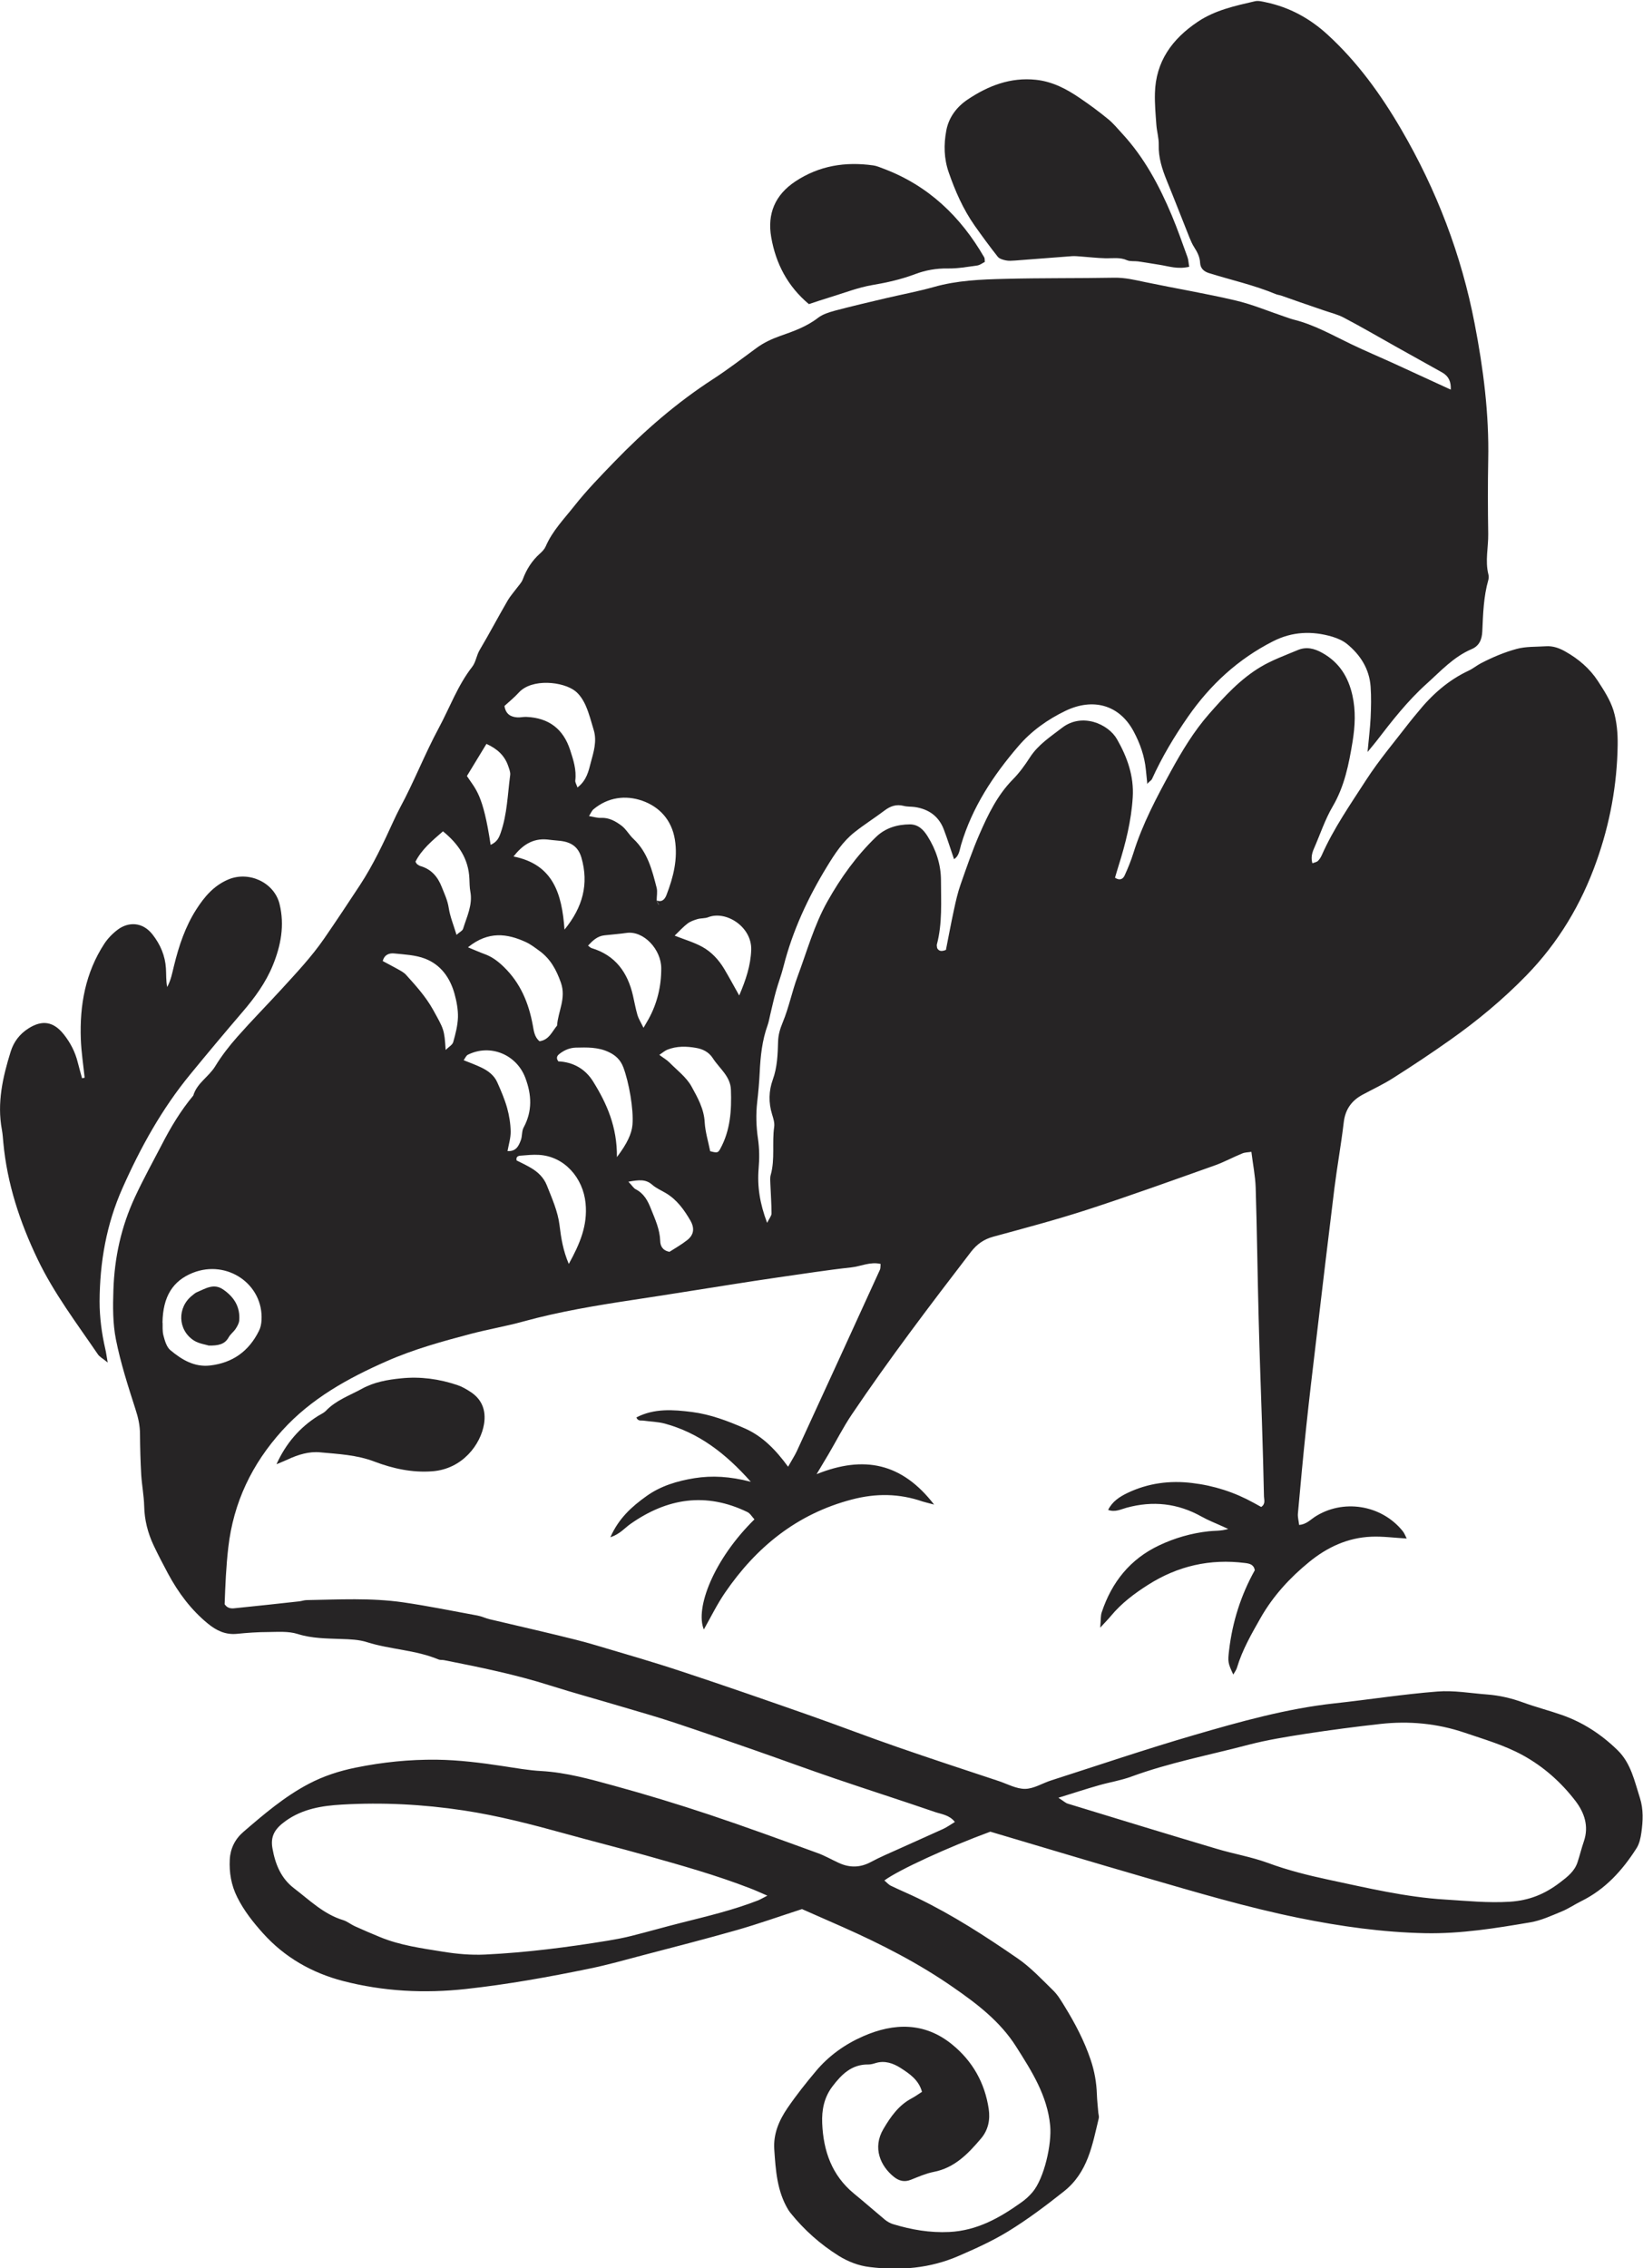
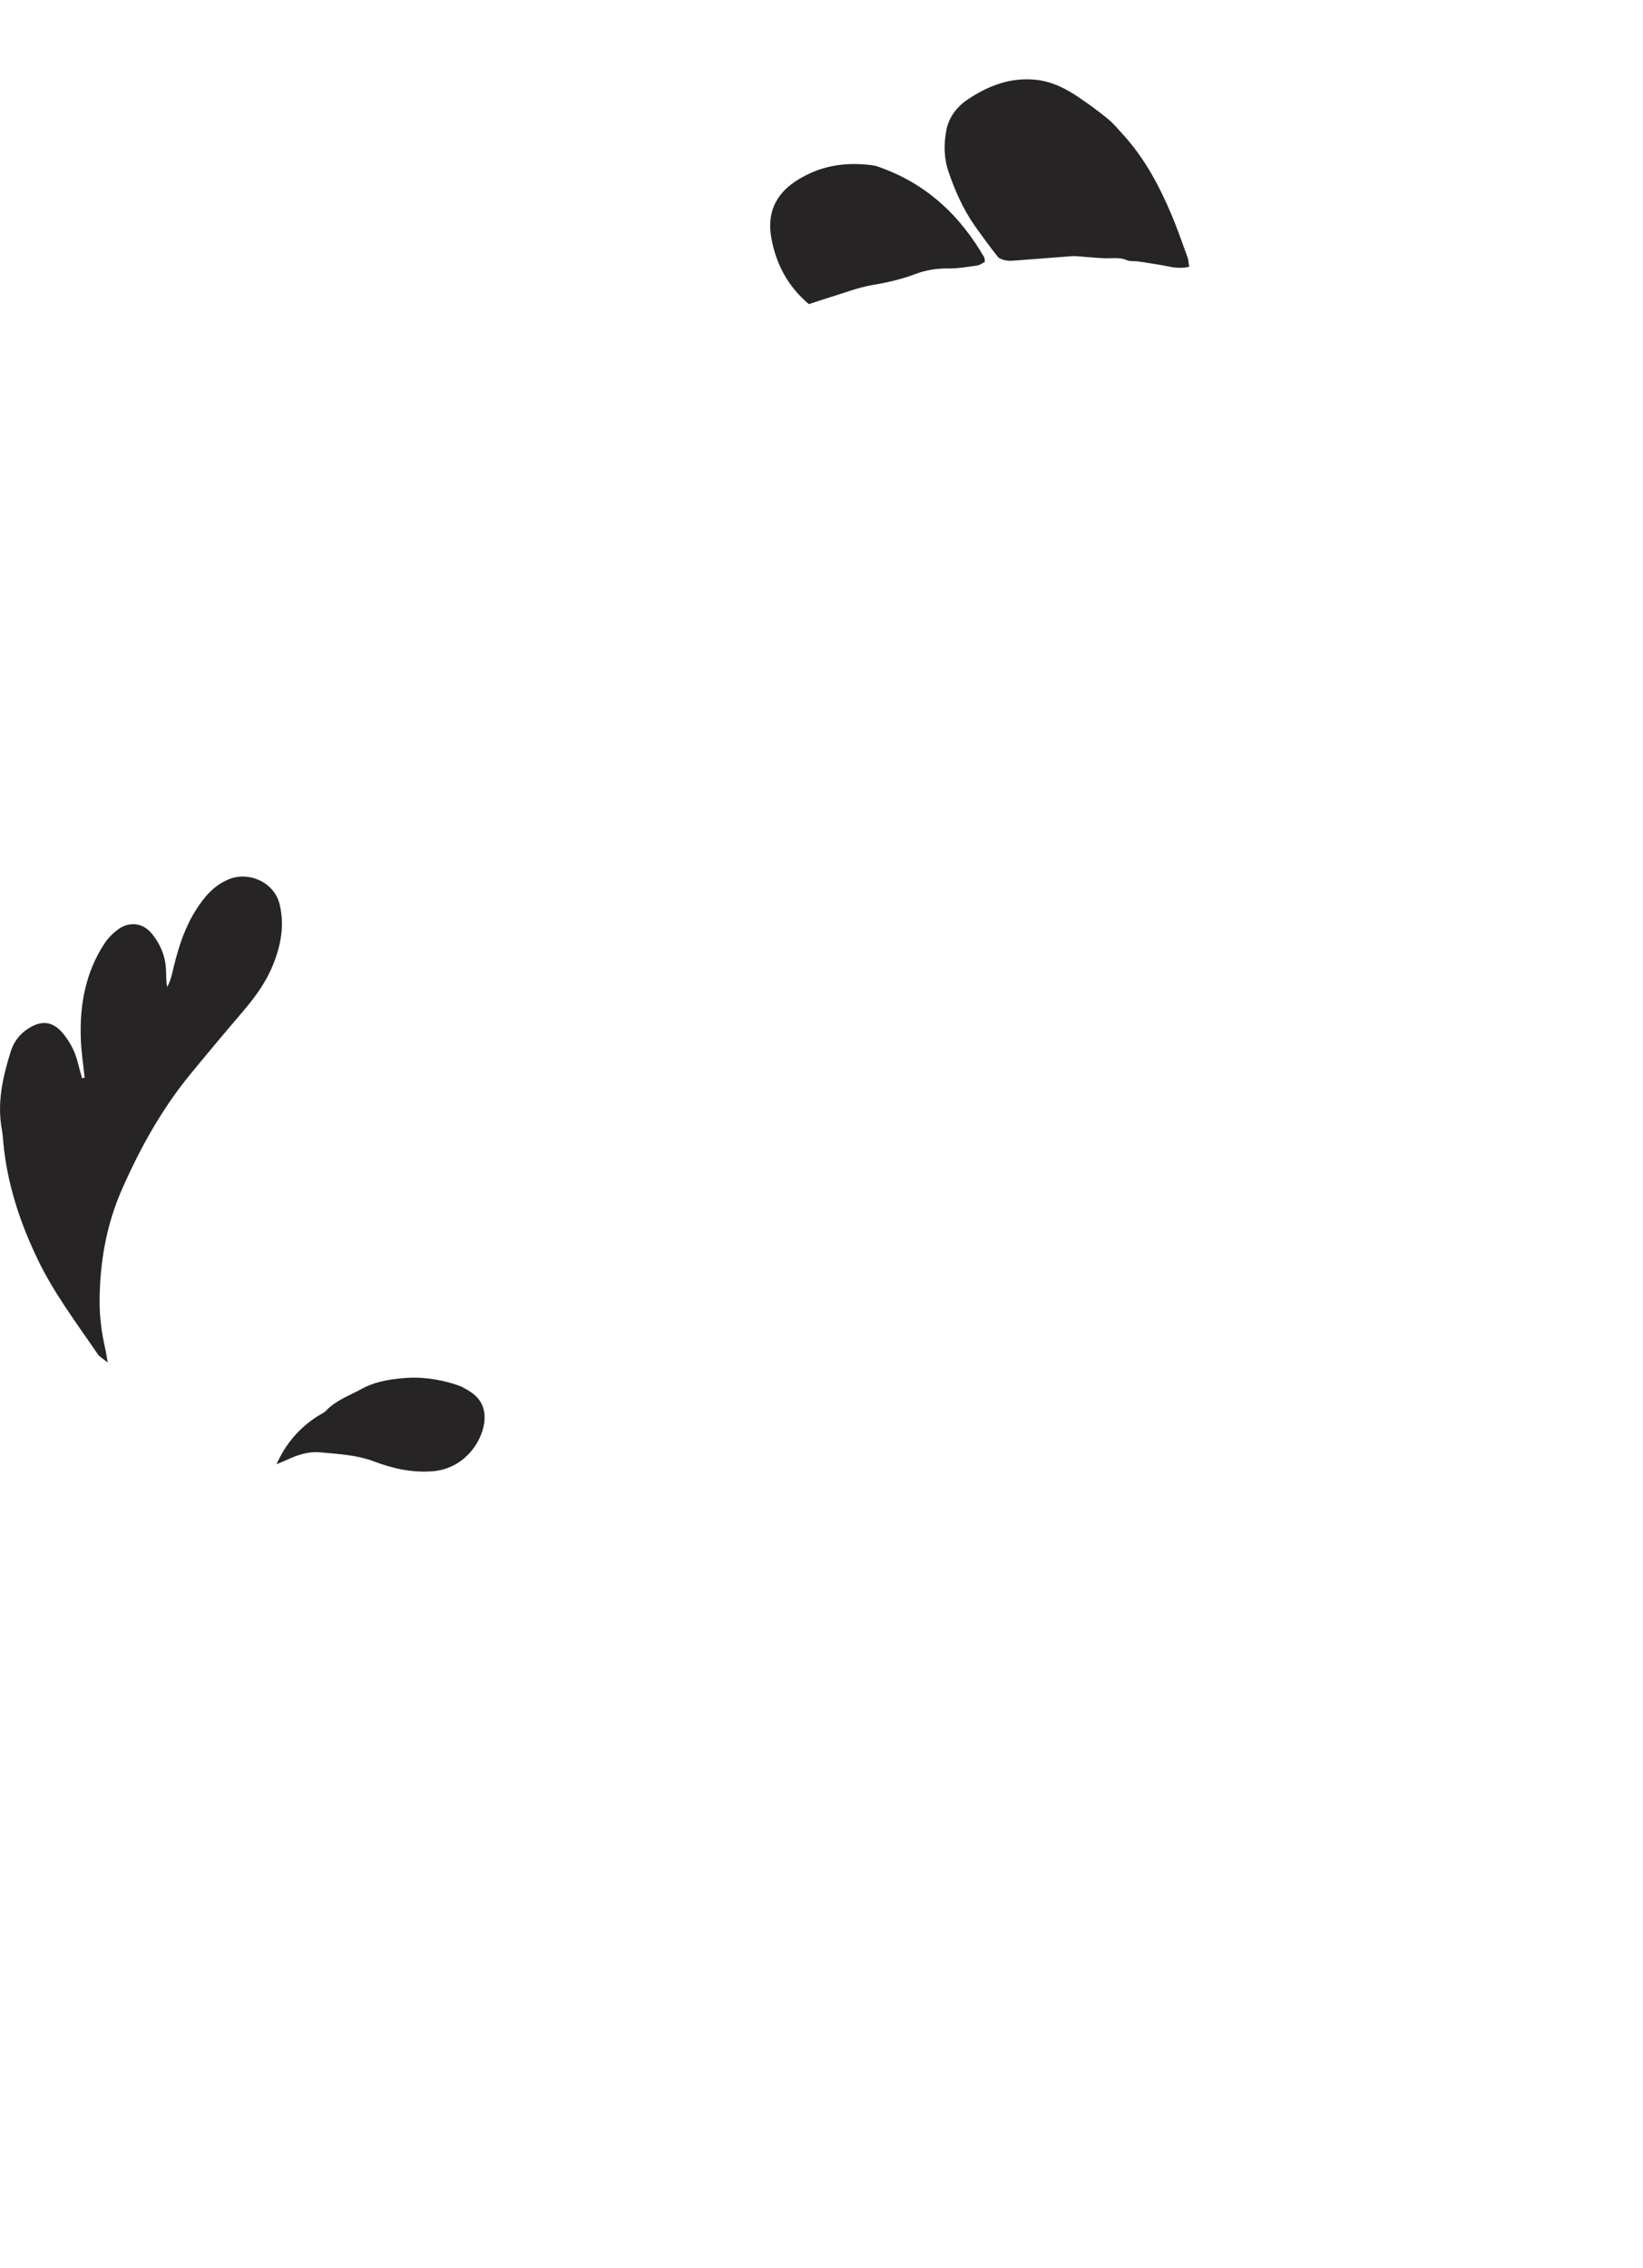
<svg xmlns="http://www.w3.org/2000/svg" id="a" viewBox="0 0 172.39 237.91">
-   <path d="M120.37,82.12c-.06-.64-.1-1.01-.14-1.37-.14-1.44-.61-2.77-1.29-4.04-1.52-2.83-4.31-3.51-7.14-2.15-1.87.9-3.58,2.11-4.95,3.71-2.64,3.07-4.84,6.4-6.01,10.34-.16.53-.19,1.17-.74,1.51-.36-1.04-.68-2.09-1.07-3.11-.53-1.4-1.6-2.15-3.06-2.36-.38-.05-.79-.02-1.16-.12-.76-.19-1.38.02-1.99.48-1.03.78-2.13,1.47-3.14,2.27-1.24.97-2.1,2.29-2.91,3.62-2,3.27-3.61,6.73-4.56,10.47-.22.88-.55,1.73-.79,2.6-.23.81-.4,1.63-.6,2.44-.09.38-.15.76-.28,1.13-.58,1.6-.75,3.27-.83,4.95-.05,1.03-.14,2.07-.26,3.09-.15,1.3-.11,2.57.08,3.87.15,1.01.16,2.07.07,3.09-.16,1.9.12,3.7.89,5.73.23-.48.46-.73.46-.98,0-1.03-.08-2.06-.12-3.09-.01-.32-.05-.67.04-.97.46-1.65.12-3.36.36-5.03.06-.42-.09-.89-.22-1.31-.38-1.22-.35-2.47.07-3.63.48-1.32.52-2.66.56-4.01.02-.72.21-1.34.49-2.02.64-1.54.97-3.22,1.55-4.79.99-2.65,1.74-5.4,3.14-7.89,1.4-2.49,3.05-4.79,5.11-6.77.98-.94,2.21-1.3,3.54-1.31.88,0,1.43.57,1.85,1.24.88,1.4,1.4,2.94,1.41,4.59,0,2.26.16,4.54-.43,6.77-.03.12.02.25.03.38.19.35.48.36.92.19.27-1.37.54-2.82.85-4.25.19-.88.39-1.77.69-2.62.62-1.77,1.23-3.55,1.98-5.27.9-2.06,1.88-4.1,3.51-5.75.68-.69,1.26-1.49,1.78-2.3.87-1.35,2.16-2.17,3.39-3.12,2.09-1.6,4.84-.39,5.75,1.21,1.07,1.87,1.79,3.86,1.65,6.09-.15,2.48-.75,4.85-1.49,7.2-.13.41-.25.83-.37,1.24.53.34.85.11,1.01-.24.35-.76.67-1.55.92-2.35.95-3.05,2.44-5.85,3.96-8.63,1.15-2.09,2.39-4.15,3.97-5.95,1.62-1.85,3.3-3.68,5.43-4.95,1.21-.72,2.57-1.21,3.88-1.76.9-.38,1.74-.18,2.59.3,1.77.99,2.72,2.52,3.15,4.45.36,1.61.28,3.21.02,4.83-.39,2.37-.84,4.69-2.09,6.82-.81,1.38-1.32,2.95-1.97,4.43-.21.48-.32.97-.16,1.53.24-.09.45-.12.58-.24.18-.18.32-.41.42-.64,1.24-2.79,2.98-5.28,4.63-7.84,1.38-2.13,3.01-4.05,4.55-6.05.28-.36.57-.7.86-1.05,1.48-1.84,3.21-3.38,5.35-4.38.47-.22.86-.55,1.28-.77,1.19-.62,2.46-1.16,3.75-1.51.98-.27,2.05-.21,3.08-.28.74-.05,1.41.19,2.04.55,1.37.77,2.56,1.78,3.42,3.1.63.97,1.29,1.99,1.63,3.08.35,1.15.46,2.42.44,3.63-.06,4.17-.81,8.23-2.21,12.17-1.6,4.53-4.02,8.56-7.36,11.99-2.44,2.51-5.14,4.75-8,6.77-1.95,1.38-3.95,2.71-5.97,3.99-1.03.66-2.15,1.18-3.23,1.76-1.15.62-1.81,1.54-1.97,2.89-.27,2.31-.69,4.61-.98,6.92-.66,5.33-1.29,10.67-1.92,16-.36,3.02-.72,6.04-1.04,9.07-.32,3.02-.6,6.04-.87,9.07-.03.36.08.73.13,1.18.74-.07,1.14-.51,1.6-.82,2.93-1.94,7.02-1.34,9.28,1.48.18.23.28.53.41.76-1.29-.07-2.51-.24-3.72-.19-2.48.1-4.64,1.11-6.54,2.67-2.02,1.65-3.77,3.56-5.07,5.84-.96,1.69-1.93,3.37-2.49,5.25-.07.23-.23.43-.38.7-.57-1.21-.58-1.35-.44-2.55.35-2.99,1.25-5.8,2.7-8.4-.12-.61-.56-.69-1.02-.75-3.68-.47-7.08.31-10.2,2.3-1.43.91-2.77,1.92-3.86,3.23-.28.34-.59.65-1.14,1.25.07-.8.03-1.24.16-1.62,1.05-3.16,2.99-5.58,6.02-7.01,1.64-.78,3.39-1.28,5.21-1.48.61-.07,1.24-.01,2.04-.24-.17-.08-.35-.16-.52-.24-.76-.35-1.55-.65-2.28-1.06-2.5-1.4-5.11-1.68-7.86-.93-.6.16-1.2.5-1.94.23.44-.89,1.19-1.37,2.01-1.77,2.17-1.04,4.46-1.34,6.82-1.05,2.27.27,4.42.96,6.43,2.07.27.15.55.3.8.44.48-.32.3-.76.29-1.09-.05-2.59-.13-5.18-.21-7.76-.12-3.69-.26-7.38-.35-11.06-.12-4.53-.17-9.06-.31-13.59-.04-1.22-.29-2.43-.45-3.75-.37.06-.69.05-.96.17-.96.39-1.87.89-2.84,1.24-4.45,1.58-8.9,3.19-13.39,4.65-3.26,1.06-6.58,1.94-9.89,2.84-.99.27-1.71.78-2.34,1.59-4.3,5.6-8.57,11.22-12.52,17.08-.9,1.34-1.63,2.79-2.45,4.18-.35.59-.71,1.18-1.23,2.06,4.97-2,8.96-1.18,12.33,3.19-.62-.17-.91-.23-1.2-.32-2.46-.85-4.89-.88-7.44-.21-5.75,1.51-10.02,4.98-13.31,9.79-.82,1.2-1.47,2.53-2.21,3.84-.93-2.22,1.01-7.32,5.31-11.55-.25-.26-.44-.62-.75-.77-4.34-2.1-8.41-1.46-12.27,1.26-.6.42-1.08,1.05-2.1,1.39.89-2.01,2.27-3.23,3.78-4.31,1.5-1.08,3.25-1.6,5.05-1.89,1.85-.29,3.7-.19,5.91.38-2.69-3.03-5.48-5.13-9.01-6.1-.74-.2-1.53-.21-2.3-.32-.23-.03-.52.09-.7-.33,1.87-.97,3.86-.82,5.84-.57,1.94.25,3.76.94,5.54,1.72,1.86.82,3.24,2.24,4.54,4.02.42-.75.7-1.17.91-1.62,2.92-6.35,5.83-12.69,8.73-19.05.07-.16.04-.37.07-.6-1.09-.26-2.06.25-3.07.36-2.57.28-5.13.69-7.69,1.05-1.66.24-3.33.5-4.99.76-3.39.53-6.77,1.08-10.16,1.59-3.9.59-7.79,1.23-11.6,2.28-1.81.5-3.66.81-5.48,1.29-3,.79-6.01,1.62-8.86,2.88-4.05,1.78-7.9,3.91-10.93,7.25-3.18,3.51-5.13,7.55-5.67,12.31-.23,2-.31,3.98-.38,5.92.36.54.84.45,1.28.4,2.19-.22,4.37-.46,6.56-.7.26-.03.51-.13.77-.13,3.37-.06,6.74-.25,10.09.23,2.62.38,5.22.91,7.83,1.39.44.08.86.29,1.29.39,2.39.57,4.79,1.11,7.17,1.69,1.32.32,2.64.64,3.94,1.03,3.04.9,6.09,1.78,9.1,2.78,4.42,1.46,8.82,2.99,13.21,4.53,3.11,1.09,6.19,2.28,9.31,3.36,3.54,1.23,7.11,2.4,10.67,3.58.92.31,1.85.83,2.77.82.92-.01,1.82-.6,2.74-.89,4.99-1.6,9.96-3.29,14.98-4.75,4.84-1.41,9.71-2.78,14.75-3.33,3.6-.39,7.19-.96,10.79-1.24,1.72-.14,3.48.18,5.22.31,1.3.1,2.55.39,3.78.84,1.34.49,2.72.84,4.06,1.31,2.23.78,4.16,2.05,5.84,3.69,1.41,1.37,1.78,3.25,2.35,5.02.38,1.19.32,2.42.15,3.63-.08.56-.21,1.18-.51,1.64-1.48,2.32-3.28,4.31-5.8,5.55-.69.34-1.34.79-2.05,1.08-1.07.44-2.16.95-3.29,1.14-3.64.62-7.29,1.21-11,1.14-4.48-.09-8.89-.71-13.28-1.6-5.47-1.11-10.8-2.7-16.15-4.25-5.4-1.56-10.79-3.19-16.23-4.8-4.33,1.59-9.61,4-11.12,5.12.25.2.44.44.7.56.93.45,1.89.85,2.82,1.3,3.68,1.78,7.11,4,10.46,6.31,1.37.94,2.54,2.2,3.74,3.37.5.49.86,1.12,1.23,1.72,1.08,1.76,2.04,3.59,2.7,5.56.4,1.18.61,2.38.65,3.61.02.64.1,1.29.15,1.93.02.19.09.4.05.57-.68,2.82-1.14,5.69-3.67,7.69-1.88,1.49-3.78,2.92-5.83,4.18-1.67,1.02-3.42,1.81-5.2,2.58-3.01,1.31-6.13,1.56-9.33,1.17-1.17-.14-2.26-.56-3.26-1.18-1.93-1.21-3.62-2.71-5.05-4.49-.08-.1-.16-.21-.23-.32-1.19-1.95-1.33-4.15-1.48-6.35-.11-1.64.51-3.06,1.4-4.36.91-1.33,1.92-2.6,2.96-3.84,1.35-1.62,3.07-2.84,4.97-3.67,3.21-1.41,6.44-1.5,9.33.86,2.14,1.74,3.43,4.02,3.84,6.76.17,1.13-.05,2.22-.81,3.11-1.35,1.59-2.77,3.08-4.97,3.5-.81.16-1.6.51-2.38.82-.69.28-1.27.12-1.81-.32-1.37-1.11-2.25-3.01-1.08-5,.76-1.29,1.61-2.51,2.99-3.23.34-.18.65-.41,1.06-.67-.34-1.26-1.32-1.91-2.27-2.52-.76-.48-1.64-.79-2.59-.5-.25.08-.51.15-.76.15-1.76-.03-2.83,1.05-3.79,2.32-.86,1.14-1.12,2.46-1.06,3.85.12,2.9,1.01,5.46,3.33,7.37,1.1.9,2.17,1.84,3.26,2.75.25.2.55.37.85.46,1.92.58,3.85.92,5.9.82,2.95-.15,5.31-1.5,7.59-3.13.42-.3.81-.66,1.14-1.05,1.23-1.46,2.03-5.05,1.85-6.97-.3-3.17-1.94-5.72-3.57-8.29-1.67-2.64-4.1-4.49-6.6-6.22-3.62-2.52-7.55-4.53-11.58-6.32-1.42-.63-2.84-1.25-4.29-1.89-2.28.74-4.53,1.54-6.83,2.2-3.3.94-6.62,1.79-9.94,2.66-1.81.48-3.62.99-5.46,1.37-4.31.89-8.64,1.67-13.02,2.15-4.36.48-8.68.26-12.92-.84-3.25-.85-6.11-2.47-8.39-5.01-1.04-1.16-2-2.37-2.7-3.78-.63-1.26-.85-2.58-.78-3.95.06-1.15.55-2.14,1.42-2.89,2.16-1.86,4.32-3.71,6.87-5.05,1.56-.82,3.2-1.35,4.93-1.7,2.8-.57,5.62-.86,8.48-.83,2.34.03,4.64.32,6.95.67,1.34.2,2.69.45,4.04.52,2.61.15,5.11.85,7.59,1.53,3.37.92,6.71,1.94,10.02,3.04,3.81,1.27,7.57,2.65,11.34,4.02.79.28,1.52.71,2.29,1.06,1.13.51,2.22.49,3.34-.11.97-.52,1.99-.95,2.99-1.4,1.53-.7,3.08-1.37,4.6-2.07.4-.19.77-.45,1.22-.73-.58-.74-1.4-.81-2.08-1.04-3.49-1.2-7-2.32-10.49-3.51-2.82-.96-5.61-1.99-8.42-2.97-2.81-.98-5.62-1.96-8.45-2.9-1.84-.61-3.71-1.14-5.57-1.69-2.48-.74-4.98-1.42-7.45-2.2-3.65-1.16-7.39-1.92-11.13-2.66-.19-.04-.4,0-.58-.07-2.41-1.01-5.05-1.04-7.52-1.82-.84-.27-1.78-.3-2.68-.33-1.55-.06-3.08-.05-4.6-.53-.96-.3-2.05-.21-3.08-.2-1.1,0-2.2.08-3.29.19-1.19.11-2.12-.33-3.02-1.06-1.79-1.46-3.13-3.27-4.21-5.28-.52-.97-1.03-1.95-1.5-2.94-.61-1.3-.96-2.66-.99-4.12-.03-1.09-.24-2.18-.31-3.27-.08-1.42-.12-2.85-.13-4.27,0-.92-.19-1.76-.48-2.64-.77-2.4-1.55-4.81-2.04-7.27-.34-1.69-.33-3.48-.27-5.22.11-3.38.81-6.62,2.26-9.74.87-1.87,1.86-3.67,2.81-5.49.94-1.83,1.99-3.58,3.31-5.16.38-1.31,1.62-1.96,2.3-3.07.67-1.1,1.47-2.13,2.32-3.09,1.5-1.7,3.09-3.31,4.62-4.98,1.57-1.72,3.17-3.41,4.5-5.34,1.28-1.86,2.53-3.74,3.77-5.63,1.39-2.13,2.45-4.39,3.49-6.67.22-.47.44-.94.68-1.39,1.48-2.73,2.6-5.64,4.07-8.37,1.16-2.15,1.99-4.48,3.52-6.44.38-.49.45-1.21.78-1.76,1.02-1.72,1.95-3.49,2.95-5.21.26-.44.61-.83.92-1.25.23-.31.52-.6.65-.94.39-1.06.97-1.97,1.81-2.72.24-.21.48-.47.6-.75.7-1.63,1.94-2.89,3.01-4.25,1.28-1.62,2.73-3.11,4.17-4.6,3.16-3.27,6.57-6.23,10.4-8.71,1.57-1.02,3.06-2.17,4.58-3.28.74-.54,1.55-.91,2.41-1.22,1.4-.49,2.8-.98,4-1.91.49-.38,1.15-.58,1.76-.75,1.75-.46,3.51-.88,5.27-1.29,1.7-.4,3.42-.72,5.1-1.19,2.45-.7,4.97-.8,7.48-.86,3.82-.1,7.64-.05,11.46-.12,1.12-.02,2.17.23,3.25.46,3.16.66,6.35,1.19,9.5,1.93,1.75.41,3.43,1.12,5.15,1.7.31.1.61.22.92.3,2.16.53,4.07,1.63,6.05,2.58,1.52.73,3.07,1.38,4.6,2.08,1.92.88,3.83,1.76,5.85,2.69.04-.82-.21-1.41-.9-1.8-1.64-.91-3.27-1.82-4.91-2.74-1.8-1.01-3.58-2.05-5.41-3.01-.68-.36-1.45-.53-2.18-.79-.85-.3-1.71-.58-2.56-.88-.61-.21-1.21-.43-1.82-.64-.18-.06-.38-.08-.56-.15-2.27-.95-4.68-1.48-7.02-2.21-.55-.17-.91-.5-.94-1.09-.03-.61-.29-1.11-.61-1.61-.21-.32-.36-.68-.51-1.04-.79-1.98-1.56-3.97-2.37-5.95-.49-1.21-.89-2.42-.85-3.76.02-.7-.2-1.41-.25-2.12-.08-1.1-.18-2.2-.15-3.29.08-3.34,1.81-5.71,4.5-7.51,1.82-1.22,3.92-1.67,6-2.15.35-.08.77.03,1.14.11,2.47.52,4.6,1.68,6.46,3.38,3.14,2.87,5.6,6.28,7.73,9.93,3.72,6.37,6.33,13.18,7.72,20.42.91,4.7,1.52,9.45,1.42,14.27-.05,2.59-.04,5.18,0,7.77.02,1.41-.34,2.83.02,4.25.05.18.04.4-.01.58-.5,1.76-.55,3.57-.63,5.38-.04.87-.32,1.53-1.12,1.87-1.9.81-3.26,2.32-4.74,3.65-1.98,1.78-3.62,3.88-5.24,5.99-.22.29-.47.57-.94,1.15.13-1.44.27-2.5.32-3.57.05-1.1.08-2.2,0-3.29-.13-1.84-1.06-3.31-2.46-4.46-.44-.36-1-.6-1.55-.77-2.13-.63-4.21-.55-6.23.48-3.66,1.86-6.57,4.54-8.91,7.9-1.45,2.08-2.74,4.24-3.79,6.55-.05.11-.18.18-.53.52ZM68.9,94.45c.57.22.86-.13,1.03-.57.72-1.87,1.21-3.77.88-5.82-.34-2.07-1.63-3.44-3.43-4.07-1.73-.6-3.58-.38-5.11.9-.17.14-.26.38-.47.71.53.09.9.21,1.26.19.84-.04,1.52.35,2.13.8.5.37.81.97,1.28,1.41,1.49,1.4,1.95,3.27,2.43,5.13.1.41,0,.88,0,1.34.06.14.12.29.18.43.02-.01.04-.02.06-.03-.08-.14-.16-.28-.24-.42ZM111.06,188.58c.55.35.74.54.97.61,5.2,1.59,10.39,3.18,15.6,4.73,1.79.54,3.66.85,5.41,1.49,2.08.77,4.21,1.3,6.36,1.76,4.05.86,8.09,1.83,12.23,2.08,2.25.14,4.48.37,6.77.23,2.06-.13,3.68-.8,5.27-2.01.8-.61,1.53-1.17,1.85-2.13.24-.73.42-1.48.67-2.21.54-1.58.04-3-.87-4.2-1.5-1.96-3.33-3.6-5.53-4.81-1.95-1.07-4.06-1.67-6.14-2.38-2.87-.97-5.82-1.24-8.81-.91-2.63.29-5.26.64-7.88,1.04-1.98.31-3.97.63-5.91,1.13-4.13,1.09-8.33,1.88-12.36,3.36-1.09.4-2.25.58-3.37.9-1.3.37-2.59.79-4.26,1.31ZM80.49,198.83c-.74-.32-1.26-.56-1.79-.76-3.56-1.38-7.23-2.41-10.9-3.44-2.8-.79-5.62-1.49-8.42-2.27-3.55-.98-7.11-1.91-10.76-2.46-4.24-.64-8.49-.86-12.76-.61-2.07.12-4.1.44-5.88,1.71-1.13.81-1.63,1.59-1.39,2.9.29,1.63.89,3.12,2.25,4.16,1.64,1.25,3.12,2.73,5.17,3.35.42.13.79.44,1.2.63.88.4,1.77.78,2.67,1.15,2.11.87,4.36,1.17,6.59,1.53,1.46.24,2.97.37,4.44.3,4.33-.21,8.62-.76,12.89-1.46.83-.14,1.65-.29,2.47-.5,1.75-.44,3.49-.94,5.24-1.38,2.7-.68,5.4-1.32,8-2.33.28-.11.53-.27.99-.5ZM17.06,138.74c.02.32-.04.86.09,1.35.14.54.33,1.2.72,1.53,1.19.99,2.51,1.81,4.19,1.61,2.37-.28,4.06-1.51,5.11-3.63.17-.33.25-.73.27-1.11.22-3.77-3.6-6.41-7.21-4.98-2.1.84-3.14,2.49-3.18,5.23ZM49.11,99.37c.76.31,1.22.52,1.69.69.8.28,1.43.75,2.06,1.36,1.75,1.7,2.61,3.78,3.04,6.11.11.61.18,1.26.71,1.69,1.01-.14,1.31-1.02,1.84-1.64.1-1.5.98-2.85.4-4.51-.48-1.35-1.08-2.46-2.21-3.3-.47-.34-.94-.71-1.46-.95-1.98-.91-3.94-1.17-6.06.53ZM52.93,74.05c.13.85.64,1.15,1.35,1.2.32.02.64-.07.96-.05,2.33.1,3.86,1.25,4.58,3.47.34,1.04.68,2.08.54,3.21-.02.19.13.41.23.72.97-.74,1.17-1.74,1.4-2.62.29-1.08.66-2.22.31-3.39-.26-.86-.48-1.74-.84-2.56-.25-.57-.62-1.16-1.1-1.54-1.27-1-4.55-1.36-5.93.16-.46.51-1.01.95-1.51,1.41ZM74.5,120.75c.75.2.84.19,1.08-.26,1.06-1.94,1.19-4.05,1.11-6.19-.05-1.41-1.2-2.22-1.89-3.29-.42-.66-1.06-.97-1.75-1.09-1.01-.18-2.05-.21-3.04.19-.26.11-.49.31-.83.54.44.33.78.52,1.04.78.81.82,1.8,1.56,2.34,2.54.63,1.15,1.31,2.34,1.38,3.76.06,1.01.37,2,.57,3ZM64.73,121.37c1.08-1.42,1.55-2.46,1.63-3.38.14-1.64-.38-4.51-.96-6.04-.3-.8-.84-1.28-1.56-1.61-1.09-.51-2.26-.48-3.43-.45-.62.02-1.14.24-1.61.58-.23.17-.55.4-.22.86,1.53.07,2.82.77,3.65,2.11,1.44,2.31,2.53,4.76,2.5,7.94ZM61.7,99.19c.17.12.26.23.37.26,2.49.75,3.78,2.54,4.34,4.97.16.69.28,1.39.48,2.07.1.34.3.65.63,1.32.25-.43.38-.65.51-.88.93-1.67,1.36-3.5,1.35-5.36,0-1.99-1.86-3.98-3.66-3.71-.76.11-1.53.16-2.3.25-.75.08-1.24.56-1.72,1.08ZM59.68,132.58c1.16-2.11,1.99-4.03,1.76-6.37-.26-2.67-2.23-4.92-4.89-5.07-.64-.04-1.28.03-1.93.08-.25.02-.5.11-.42.5.49.25,1.01.49,1.5.78.74.43,1.35,1.02,1.67,1.82.54,1.37,1.16,2.73,1.34,4.21.16,1.33.37,2.65.97,4.05ZM70.78,98.14c1.03.41,2.01.69,2.89,1.17.97.53,1.73,1.35,2.31,2.31.52.88,1.01,1.78,1.58,2.8.7-1.64,1.2-3.13,1.26-4.78.08-2.43-2.65-4.16-4.51-3.43-.35.14-.77.09-1.14.2-.36.11-.74.24-1.04.47-.45.34-.83.77-1.35,1.27ZM59.23,97.51c1.93-2.36,2.56-4.79,1.78-7.53-.34-1.18-1.11-1.7-2.44-1.8-.39-.03-.77-.08-1.15-.12-1.57-.15-2.65.64-3.54,1.78,4.17.83,5.08,3.91,5.35,7.67ZM47.91,98.05c.32-.29.62-.42.68-.63.39-1.27,1.02-2.5.76-3.9-.08-.44-.08-.9-.1-1.35-.09-2.07-1.11-3.61-2.77-4.97-1.14.99-2.24,1.9-2.89,3.19.11.16.13.23.18.26.1.07.21.15.33.19,1.15.33,1.83,1.12,2.25,2.2.28.71.61,1.39.73,2.18.14.92.51,1.81.82,2.84ZM46.74,110.15c.33-.33.72-.54.81-.83.24-.85.47-1.73.5-2.61.02-.82-.14-1.67-.36-2.47-.47-1.69-1.45-3.06-3.11-3.69-1-.38-2.14-.43-3.22-.54-.5-.05-1.03.11-1.2.8.5.27,1.01.53,1.51.81.33.19.69.36.94.64,1.03,1.14,2.06,2.28,2.82,3.64,1.15,2.08,1.19,2.06,1.33,4.25ZM48.65,111.21c.67.27,1.28.49,1.86.77.71.34,1.35.82,1.67,1.56.39.87.77,1.76,1.03,2.68.22.8.36,1.65.37,2.48.01.66-.2,1.33-.33,2.04.9.06,1.18-.55,1.4-1.15.16-.42.08-.94.29-1.32.93-1.72.85-3.43.18-5.21-.92-2.45-3.67-3.59-6.02-2.43-.19.09-.3.37-.45.58ZM51.48,88.62c.68-.31.87-.74,1.05-1.25.69-1.97.73-4.04,1-6.07.04-.3-.1-.63-.2-.93-.37-1.1-1.14-1.82-2.29-2.34-.7,1.15-1.38,2.28-2.05,3.37.92,1.41,1.69,1.86,2.49,7.23ZM65.94,123.96c.41.43.55.68.75.78.88.45,1.28,1.21,1.62,2.08.43,1.08.92,2.13.96,3.33.01.54.24,1.01.97,1.16.58-.37,1.25-.75,1.85-1.22.72-.56.81-1.25.35-2.06-.65-1.12-1.4-2.17-2.54-2.86-.5-.3-1.05-.53-1.47-.9-.68-.6-1.39-.51-2.48-.32Z" style="fill:#262425; stroke-width:0px;" />
  <path d="M8.88,113.04c-.14-1.35-.35-2.69-.4-4.04-.13-3.56.48-6.96,2.46-10,.38-.58.9-1.11,1.46-1.52,1-.73,2.5-.87,3.61.55.82,1.05,1.32,2.22,1.4,3.55.04.64,0,1.28.13,1.95.4-.71.53-1.48.72-2.24.51-2.08,1.18-4.1,2.35-5.92.85-1.32,1.83-2.48,3.35-3.12,2.16-.91,4.81.31,5.37,2.57.55,2.23.14,4.38-.71,6.45-.74,1.81-1.89,3.38-3.16,4.86-1.85,2.16-3.68,4.34-5.48,6.54-2.98,3.62-5.23,7.68-7.13,11.96-1.69,3.8-2.38,7.76-2.4,11.88,0,1.69.22,3.35.6,5,.09.37.13.74.25,1.41-.49-.41-.84-.58-1.03-.86-2.22-3.26-4.62-6.41-6.33-9.99-1.86-3.88-3.19-7.91-3.59-12.21-.04-.45-.07-.91-.15-1.35-.53-2.83.09-5.53.92-8.2.32-1.03.94-1.84,1.84-2.42,1.46-.94,2.66-.75,3.74.62.69.87,1.19,1.84,1.46,2.93.14.56.3,1.11.45,1.66.09-.02.19-.04.28-.06Z" style="fill:#262425; stroke-width:0px;" />
  <path d="M124.79,27.98c-1.22.29-2.15-.05-3.1-.2-.76-.12-1.52-.25-2.28-.36-.38-.05-.81.02-1.15-.12-.76-.34-1.53-.19-2.3-.21-.84-.02-1.67-.12-2.51-.18-.32-.02-.64-.06-.96-.04-2,.15-4,.31-6,.46-.32.02-.66.05-.97-.02-.3-.06-.67-.17-.84-.39-.84-1.06-1.64-2.16-2.42-3.26-1.2-1.71-2.03-3.6-2.71-5.56-.51-1.45-.54-2.93-.26-4.41.26-1.4,1.12-2.51,2.27-3.27,2.14-1.43,4.47-2.33,7.13-2.05,1.73.18,3.21.96,4.6,1.91,1.02.69,2.01,1.42,2.96,2.2.55.44,1,1,1.49,1.53,2.32,2.51,3.9,5.47,5.21,8.59.6,1.43,1.11,2.9,1.64,4.36.11.29.11.62.19,1.03Z" style="fill:#262425; stroke-width:0px;" />
  <path d="M103.34,27.47c-.25.12-.52.34-.81.38-1.02.14-2.06.33-3.08.31-1.2-.02-2.33.18-3.42.59-1.46.55-2.95.89-4.5,1.15-1.52.26-2.98.84-4.47,1.29-.73.22-1.46.47-2.19.71-2.24-1.88-3.47-4.26-3.95-7.01-.43-2.45.39-4.44,2.53-5.86,2.51-1.66,5.25-2.09,8.17-1.68.38.05.74.22,1.1.35,4.69,1.77,8.08,5.02,10.55,9.3.06.1.04.24.06.47Z" style="fill:#262425; stroke-width:0px;" />
  <path d="M29.01,153.59c.99-2.19,2.44-3.87,4.38-5.08.27-.17.59-.3.81-.53,1.06-1.11,2.49-1.6,3.78-2.31,1.26-.7,2.69-.95,4.1-1.09,2.01-.21,4,.06,5.92.71.48.16.94.43,1.37.71,1.21.79,1.64,1.95,1.42,3.35-.34,2.15-2.26,4.75-5.44,4.98-2.12.16-4.14-.29-6.07-1.02-1.86-.71-3.79-.79-5.7-.97-1.14-.11-2.3.24-3.37.74-.39.18-.8.34-1.2.51Z" style="fill:#262425; stroke-width:0px;" />
-   <path d="M68.9,94.45c.08.14.16.28.24.42-.02.01-.04.02-.06.03-.06-.14-.12-.29-.18-.44,0,0,0-.02,0-.02Z" style="fill:#262425; stroke-width:0px;" />
-   <path d="M21.87,141.13c-.32-.1-.99-.19-1.51-.51-1.73-1.1-1.79-3.5-.17-4.75.15-.12.3-.26.48-.33.88-.37,1.75-.96,2.73-.29,1.15.78,1.82,1.83,1.7,3.27-.03.3-.21.61-.38.87-.21.32-.55.56-.73.89-.41.73-1.06.88-2.12.86Z" style="fill:#262425; stroke-width:0px;" />
</svg>